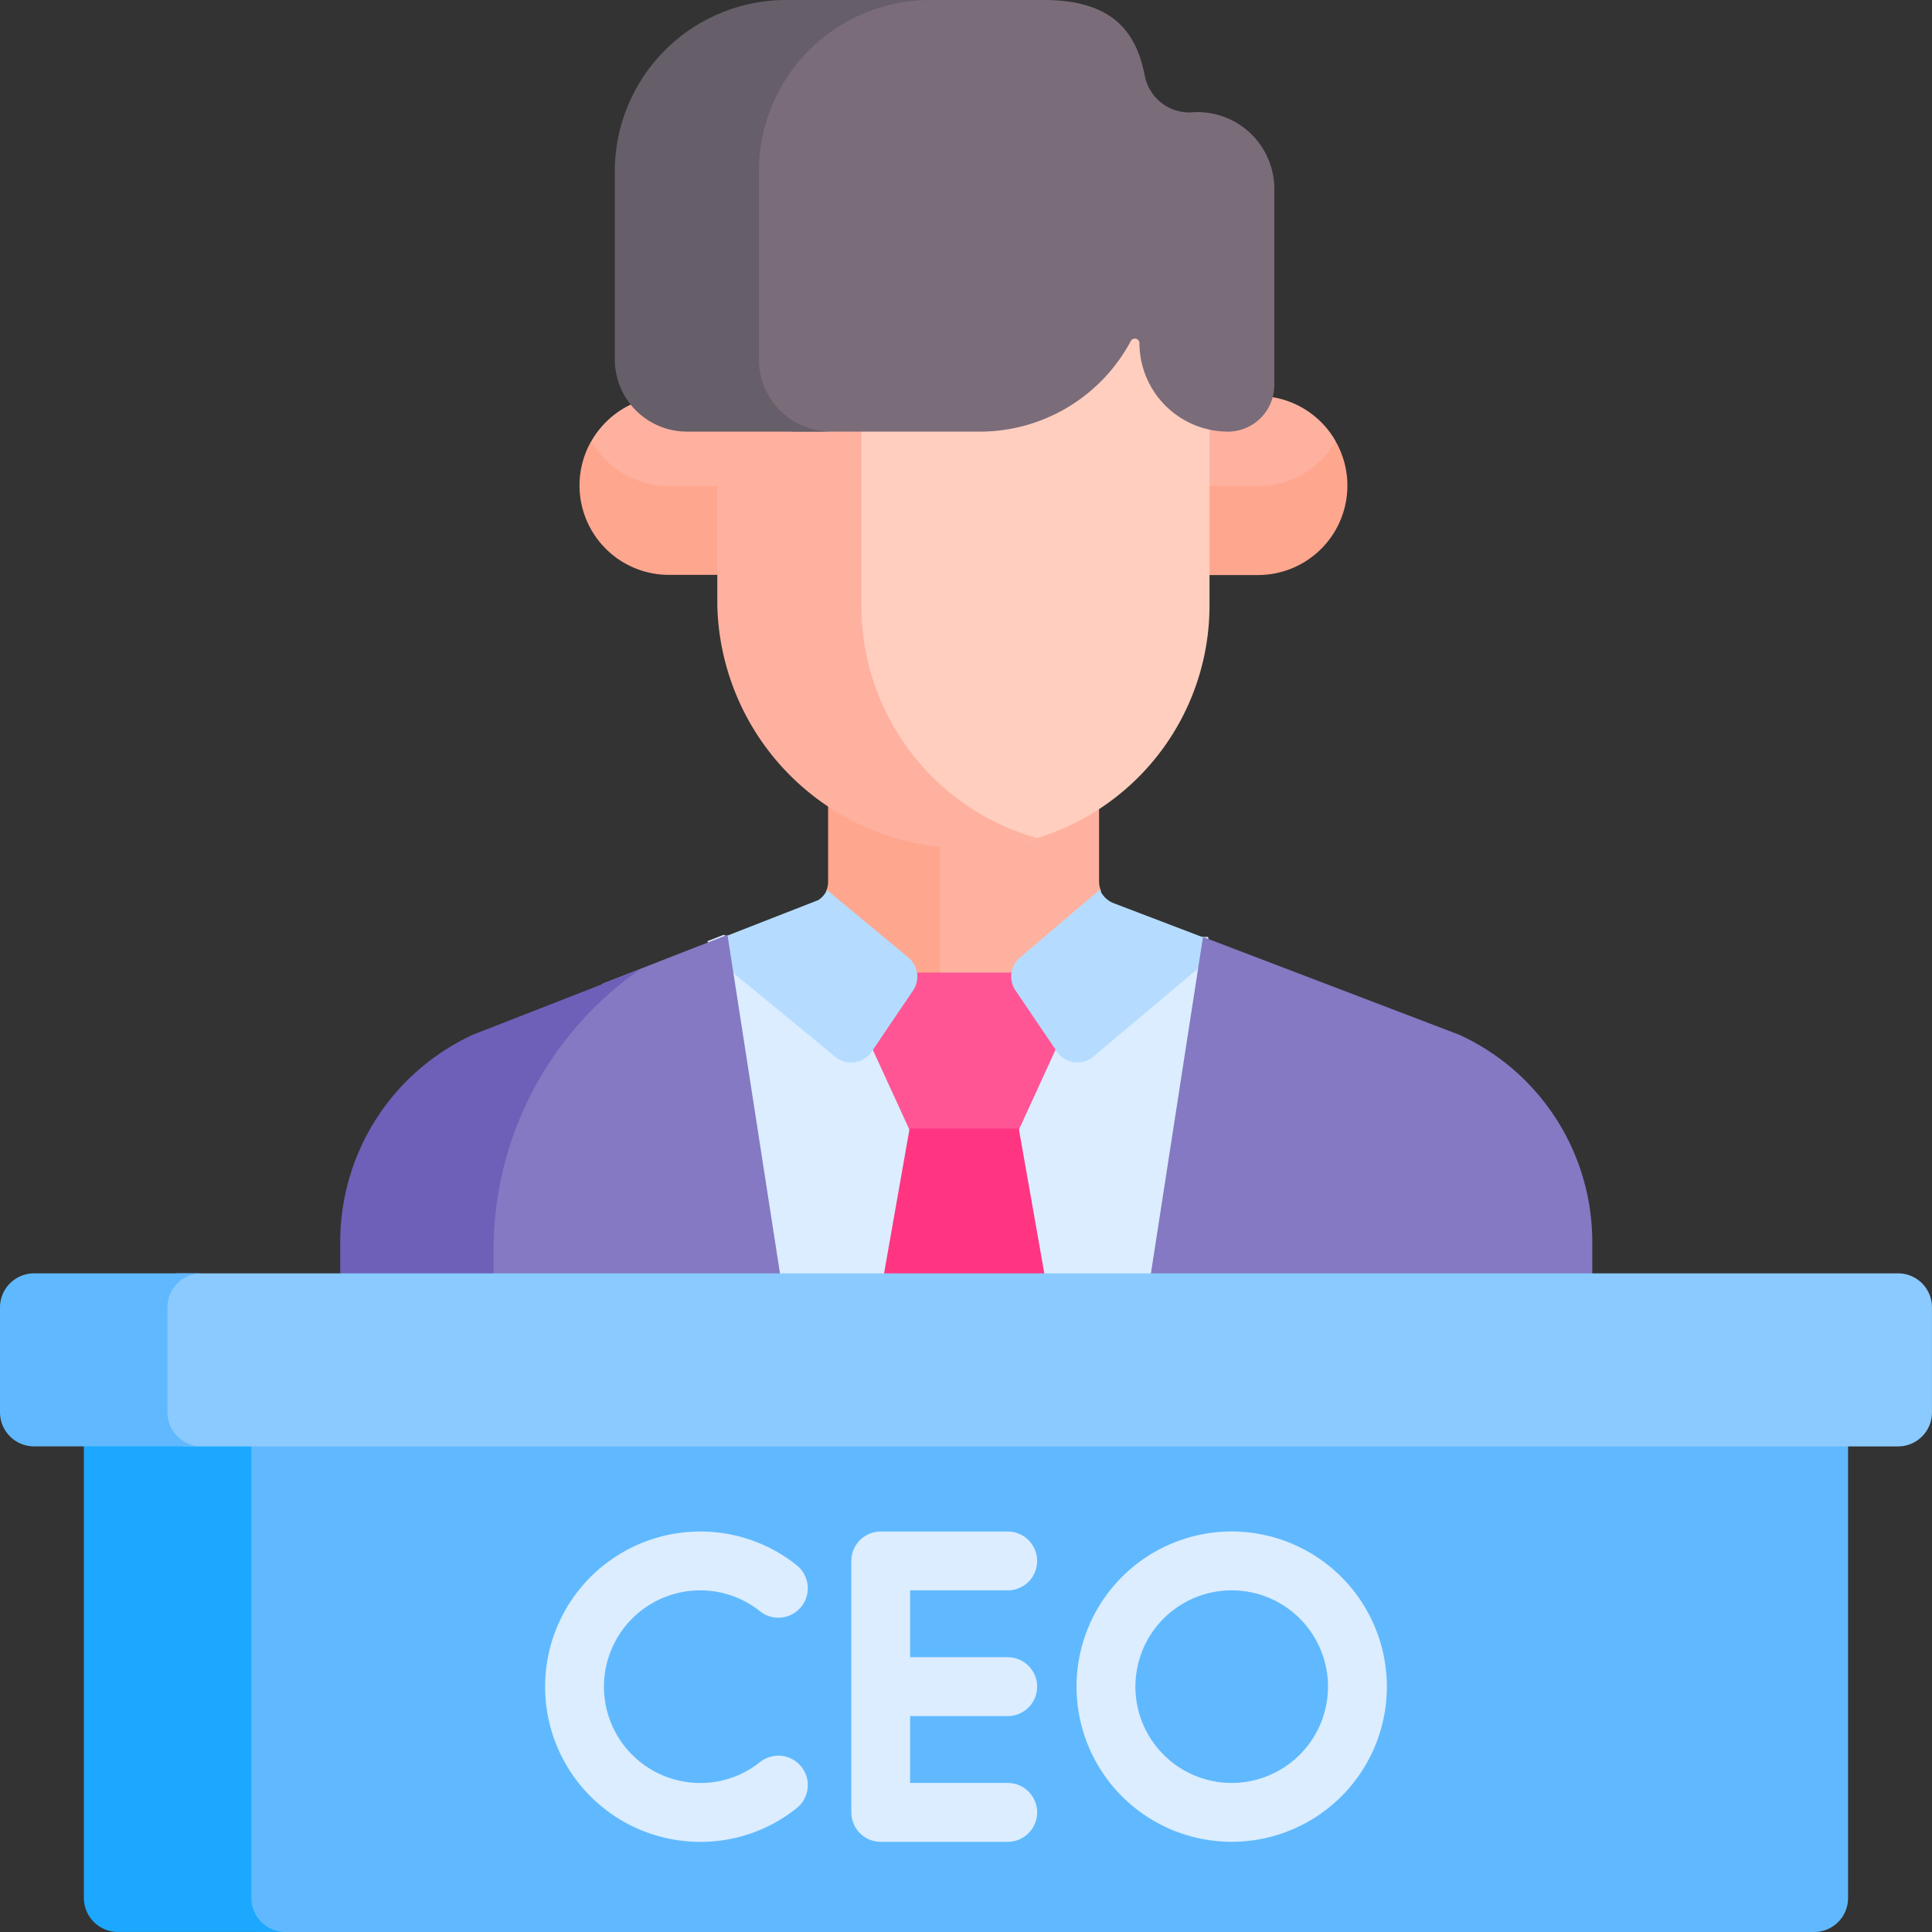
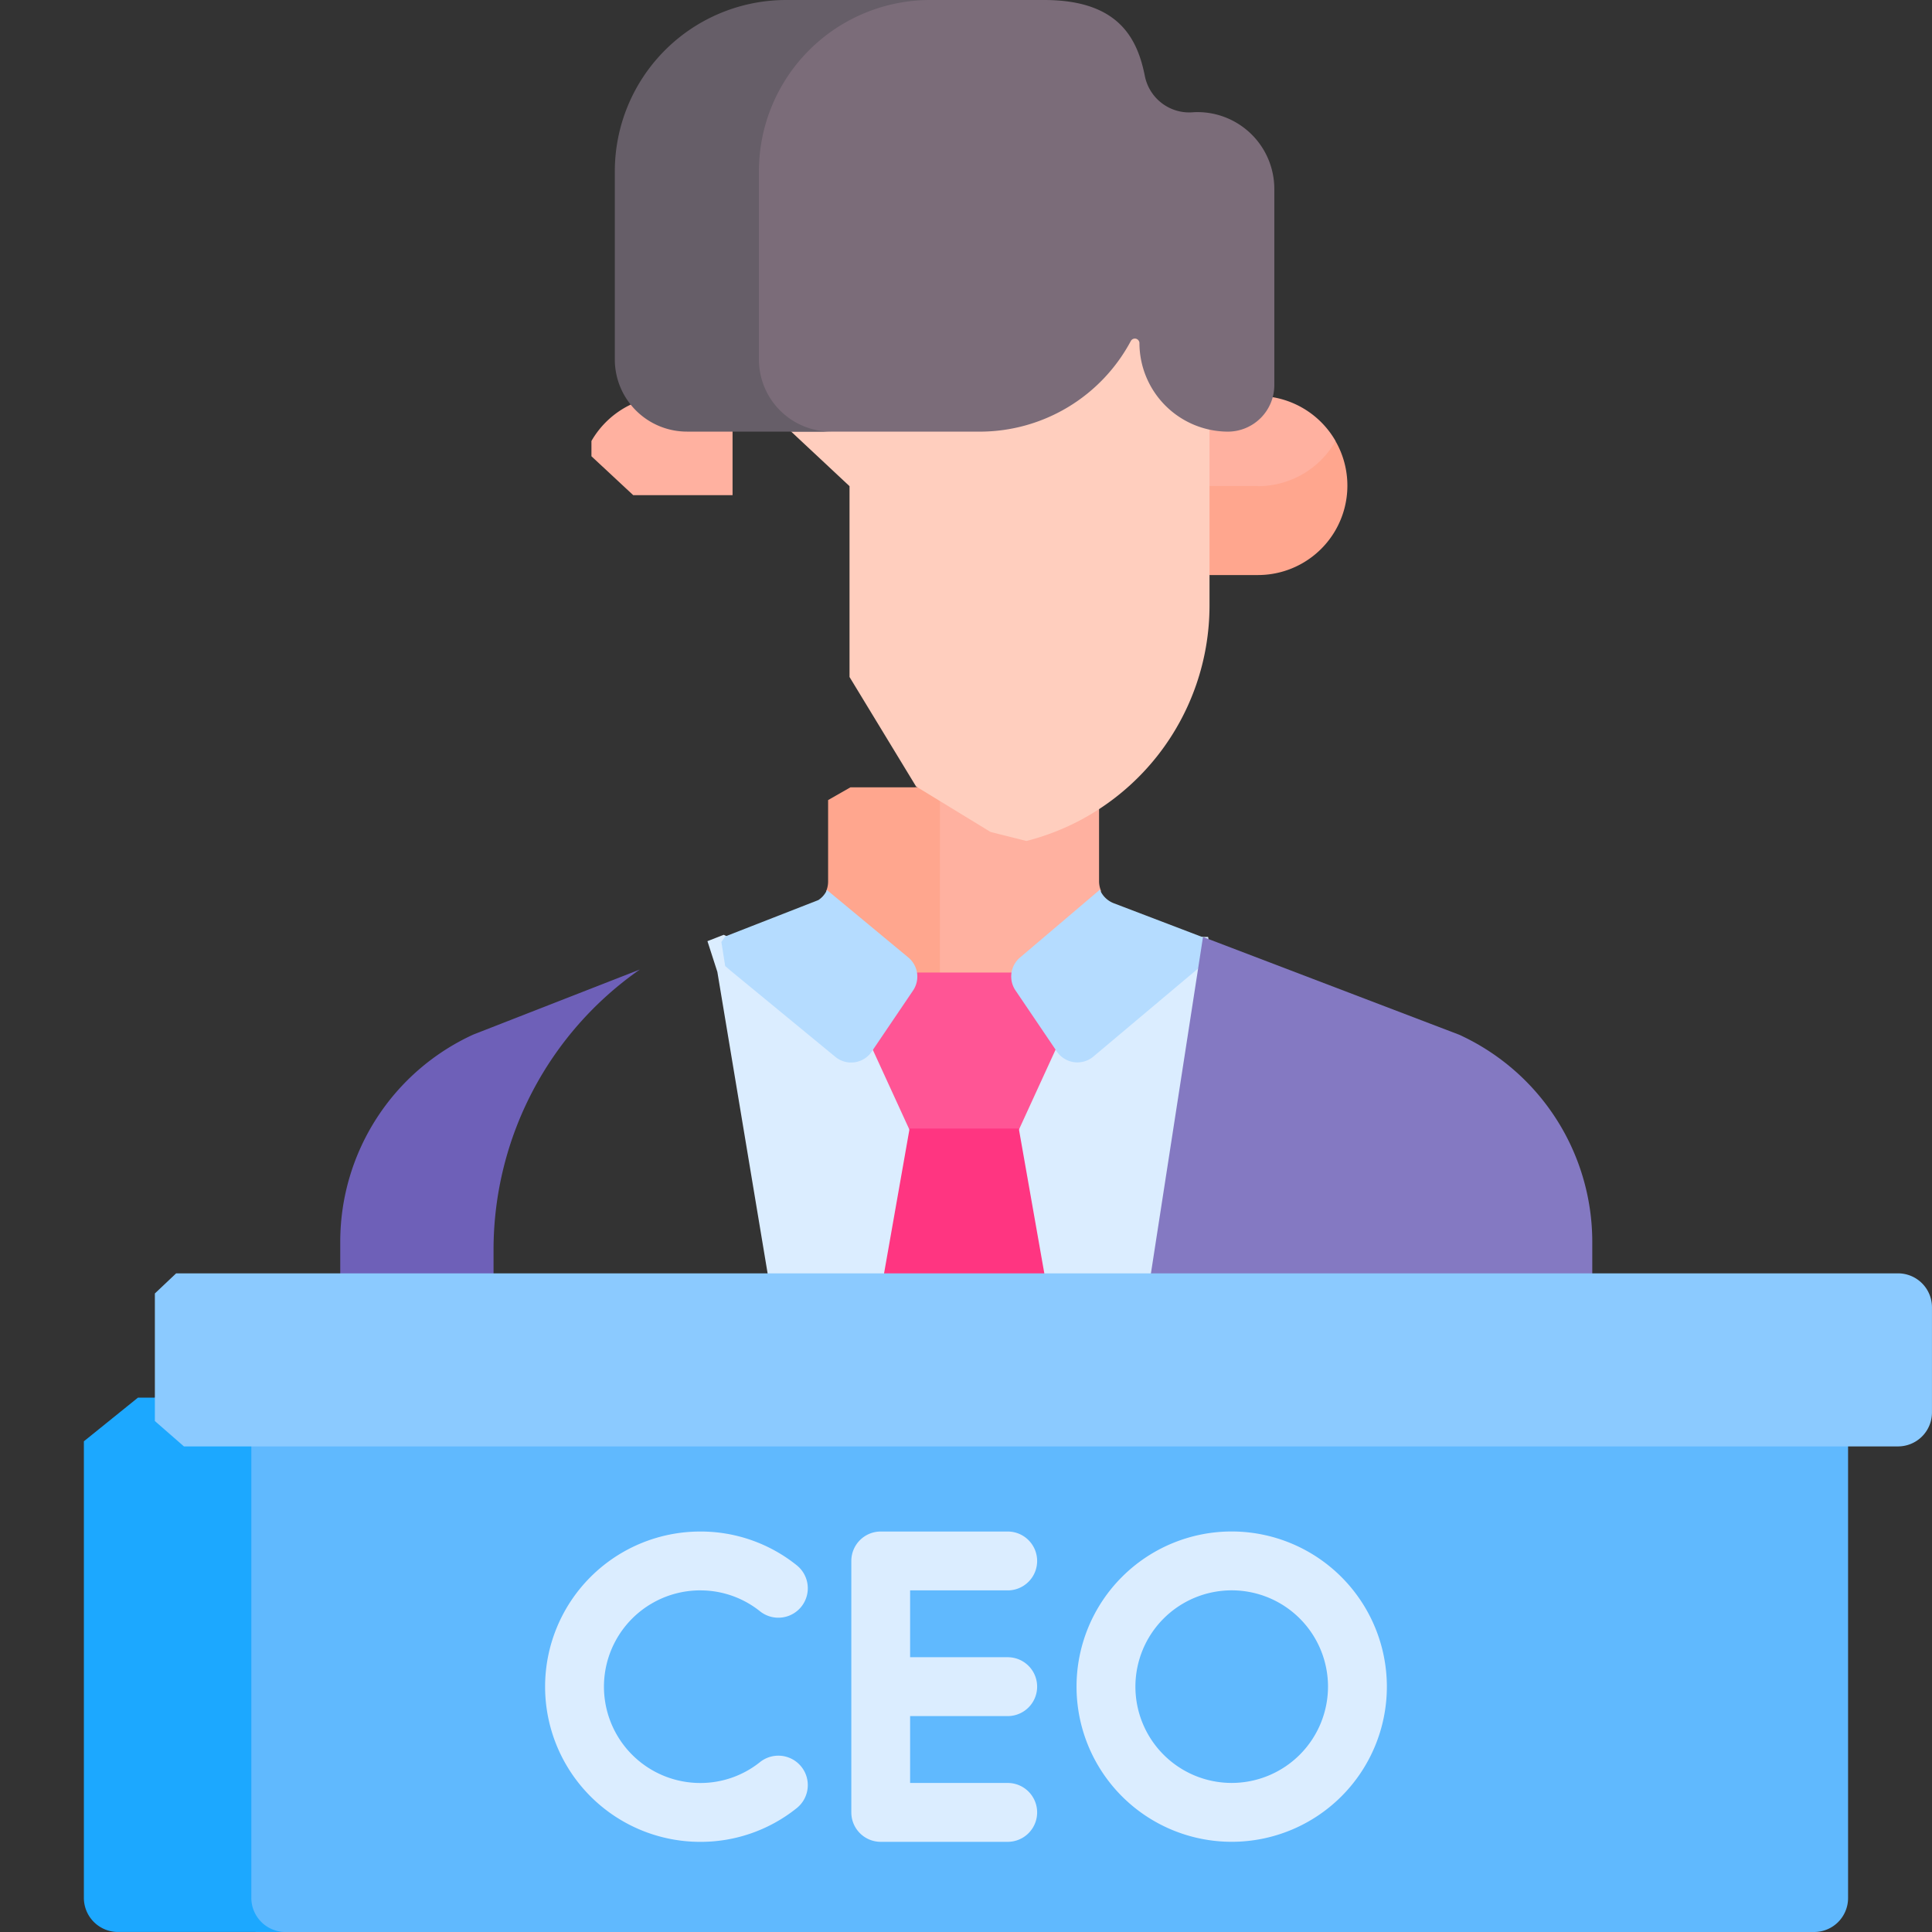
<svg xmlns="http://www.w3.org/2000/svg" id="그룹_1256" data-name="그룹 1256" width="70" height="70" viewBox="0 0 70 70">
  <rect x="0" y="0" width="70" height="70" fill="#333333" stroke="none" />
  <path id="패스_16066" data-name="패스 16066" d="M249.434,212.275l0-2.93-.61-.475h-6.05V216h3.7l2.915-2.773.114-.611A.889.889,0,0,1,249.434,212.275Z" transform="translate(-209.613 -180.344)" fill="#ffb1a0" />
  <path id="패스_16067" data-name="패스 16067" d="M206.469,249.62l-.218-1.265h-1.346l-7.82,6.107-5.368-4.745-3.017-1.44-.589.23.359,1.113,1.957,11.738h14.309Z" transform="translate(-162.479 -214.407)" fill="#dbedff" />
  <path id="패스_16068" data-name="패스 16068" d="M223.207,208.869h-3.243l-.809.462v2.938a.9.9,0,0,1-.068.356l.2.652,3.034,2.72h.884Z" transform="translate(-189.151 -180.343)" fill="#ffa68e" />
  <path id="패스_16069" data-name="패스 16069" d="M100.833,371.724H40.652v.664l2.848,2.488v15.357l.814.853h56.465A1.229,1.229,0,0,0,102,389.85V373.307Z" transform="translate(-35.041 -321.086)" fill="#60b9fe" />
  <path id="패스_16070" data-name="패스 16070" d="M28.085,389.849V373.306l1.961-1.583H23.979l-1.961,1.583v16.542a1.236,1.236,0,0,0,1.236,1.236h6.067A1.236,1.236,0,0,1,28.085,389.849Z" transform="translate(-18.979 -321.085)" fill="#1ca8ff" />
  <path id="패스_16071" data-name="패스 16071" d="M236.783,258.1l-.373-.1h-3.534l-.466.381-1.111,1.706v.639l1.365,2.978.492.223h3.075l.39-.223,1.365-2.978v-.461Z" transform="translate(-199.709 -222.763)" fill="#ff5595" />
  <path id="패스_16072" data-name="패스 16072" d="M239.308,299.33h-3.957l-.935,5.305.533.374h4.716l.578-.374Z" transform="translate(-202.395 -258.44)" fill="#ff3581" />
  <path id="패스_16073" data-name="패스 16073" d="M198.149,238.52l-2.945-2.442a.839.839,0,0,1-.312.366l-3.374,1.318-.138.2.138.871.191.164,3.8,3.127a.9.9,0,0,0,1.317-.189l1.5-2.216A.9.9,0,0,0,198.149,238.52Z" transform="translate(-165.243 -203.832)" fill="#b5dcff" />
  <path id="패스_16074" data-name="패스 16074" d="M275.351,237.768l-3.362-1.283a.89.89,0,0,1-.5-.49l-2.889,2.454a.9.9,0,0,0-.171,1.193l1.5,2.216a.9.9,0,0,0,1.317.189l3.961-3.33.147-.227.218-.474Z" transform="translate(-231.638 -203.76)" fill="#b5dcff" />
  <g id="그룹_1251" data-name="그룹 1251" transform="translate(19.75 55.488)">
    <path id="패스_16075" data-name="패스 16075" d="M151.137,409a3.45,3.45,0,0,1,2.166.758,1.066,1.066,0,1,0,1.327-1.67,5.562,5.562,0,0,0-3.493-1.221,5.622,5.622,0,0,0,0,11.244,5.562,5.562,0,0,0,3.493-1.221,1.066,1.066,0,1,0-1.327-1.67,3.45,3.45,0,0,1-2.166.758,3.489,3.489,0,0,1,0-6.979Z" transform="translate(-145.515 -406.865)" fill="#dbedff" />
    <path id="패스_16076" data-name="패스 16076" d="M231.548,409a1.066,1.066,0,1,0,0-2.133h-4.6a1.066,1.066,0,0,0-1.066,1.066v9.111a1.066,1.066,0,0,0,1.066,1.066h4.6a1.066,1.066,0,1,0,0-2.133h-3.536v-2.423h3.536a1.066,1.066,0,1,0,0-2.133h-3.536V409h3.536Z" transform="translate(-214.787 -406.865)" fill="#dbedff" />
    <path id="패스_16077" data-name="패스 16077" d="M290.643,406.864a5.622,5.622,0,1,0,5.622,5.622A5.628,5.628,0,0,0,290.643,406.864Zm0,9.111a3.489,3.489,0,1,1,3.489-3.489A3.493,3.493,0,0,1,290.643,415.975Z" transform="translate(-265.766 -406.864)" fill="#dbedff" />
  </g>
  <g id="그룹_1252" data-name="그룹 1252" transform="translate(17.153 33.87)">
-     <path id="패스_16078" data-name="패스 16078" d="M134.893,248.277l-4.516,1.764-1.571,1.435-2.575,4.07-.478,3.43s-.035,1.067-.065,2.382h10.326l.794-.729Z" transform="translate(-125.688 -248.277)" fill="#8479c2" />
-   </g>
+     </g>
  <path id="패스_16079" data-name="패스 16079" d="M95.858,267.528a12.383,12.383,0,0,1,5.3-10.1l-6.033,2.356a8.256,8.256,0,0,0-4.821,7.479v1.254l.755.729h4.8C95.858,268.428,95.858,267.825,95.858,267.528Z" transform="translate(-77.976 -222.3)" fill="#6e60b8" />
  <path id="패스_16080" data-name="패스 16080" d="M316.929,252.385l-9.28-3.541-1.9,12.274.593.729h14.29l1.121-.729v-1.254A8.256,8.256,0,0,0,316.929,252.385Z" transform="translate(-264.062 -214.896)" fill="#8479c2" />
  <path id="패스_16081" data-name="패스 16081" d="M103.818,337.767H41.423l-.771.729v4.621l1.053.92h62.112a1.23,1.23,0,0,0,1.223-1.236V339A1.23,1.23,0,0,0,103.818,337.767Z" transform="translate(-35.041 -291.631)" fill="#8bcaff" />
-   <path id="패스_16082" data-name="패스 16082" d="M6.067,342.8V339A1.236,1.236,0,0,1,7.3,337.767H1.236A1.236,1.236,0,0,0,0,339v3.8a1.236,1.236,0,0,0,1.236,1.236H7.3A1.236,1.236,0,0,1,6.067,342.8Z" transform="translate(0 -291.631)" fill="#60b9fe" />
  <g id="그룹_1255" data-name="그룹 1255" transform="translate(21)">
    <path id="패스_16083" data-name="패스 16083" d="M318.935,107.811l1.378-.971.274-.992a3.248,3.248,0,0,0-2.276-1.587h-.784l-2.129,1.248v2.3Z" transform="translate(-293.197 -89.87)" fill="#ffb1a0" />
    <path id="패스_16084" data-name="패스 16084" d="M317.771,117.392h-1.746l-.629-.917V119.7l.629.917h1.746a3.24,3.24,0,0,0,2.815-4.852,3.242,3.242,0,0,1-2.815,1.632Z" transform="translate(-293.197 -99.782)" fill="#ffa68e" />
    <path id="패스_16085" data-name="패스 16085" d="M157.669,108.078l1.513,1.409h3.6v-2.361l-2.818-.92h-.872a3.264,3.264,0,0,0-1.423,1.319v.553Z" transform="translate(-157.24 -91.547)" fill="#ffb1a0" />
-     <path id="패스_16086" data-name="패스 16086" d="M157.8,117.395a3.242,3.242,0,0,1-2.814-1.632,3.24,3.24,0,0,0,2.814,4.851h1.746l.553-.823v-3.219l-.553.823Z" transform="translate(-154.56 -99.785)" fill="#ffa68e" />
    <path id="패스_16087" data-name="패스 16087" d="M219.6,88.562l-1.419-2.514h-1.246L213.923,89.1H204.6l2.873,2.686V98.7l2.411,3.966,2.7,1.649,1.3.326a8.807,8.807,0,0,0,6.632-8.523V89.74Z" transform="translate(-197.693 -74.171)" fill="#ffcebe" />
    <g id="그룹_1253" data-name="그룹 1253" transform="translate(4.99 14.924)">
-       <path id="패스_16088" data-name="패스 16088" d="M195.931,115.146v-6.305l.845-.714h-5.221l-.845.714v6.305a9.014,9.014,0,0,0,11.574,8.42,8.734,8.734,0,0,1-6.353-8.42Z" transform="translate(-190.71 -108.127)" fill="#ffb1a0" />
-     </g>
+       </g>
    <path id="패스_16089" data-name="패스 16089" d="M216.385,4.065a1.641,1.641,0,0,1-1.773-1.291C214.34,1.382,213.651,0,210.958,0h-6.091l-2.023.731-2.38,2.63v11.03l1.335,1.248h6.825a6.206,6.206,0,0,0,5.477-3.286.166.166,0,0,1,.311.08,3.216,3.216,0,0,0,3.206,3.206,1.686,1.686,0,0,0,1.681-1.681V6.846a2.785,2.785,0,0,0-2.914-2.781Z" transform="translate(-194.128)" fill="#7b6c79" />
    <g id="그룹_1254" data-name="그룹 1254" transform="translate(1.276)">
      <path id="패스_16090" data-name="패스 16090" d="M169.029,13.024V6.209A6.209,6.209,0,0,1,175.238,0h-5.221a6.209,6.209,0,0,0-6.209,6.209v6.815a2.614,2.614,0,0,0,2.614,2.614h5.221A2.615,2.615,0,0,1,169.029,13.024Z" transform="translate(-163.808 0)" fill="#665e68" />
    </g>
  </g>
</svg>